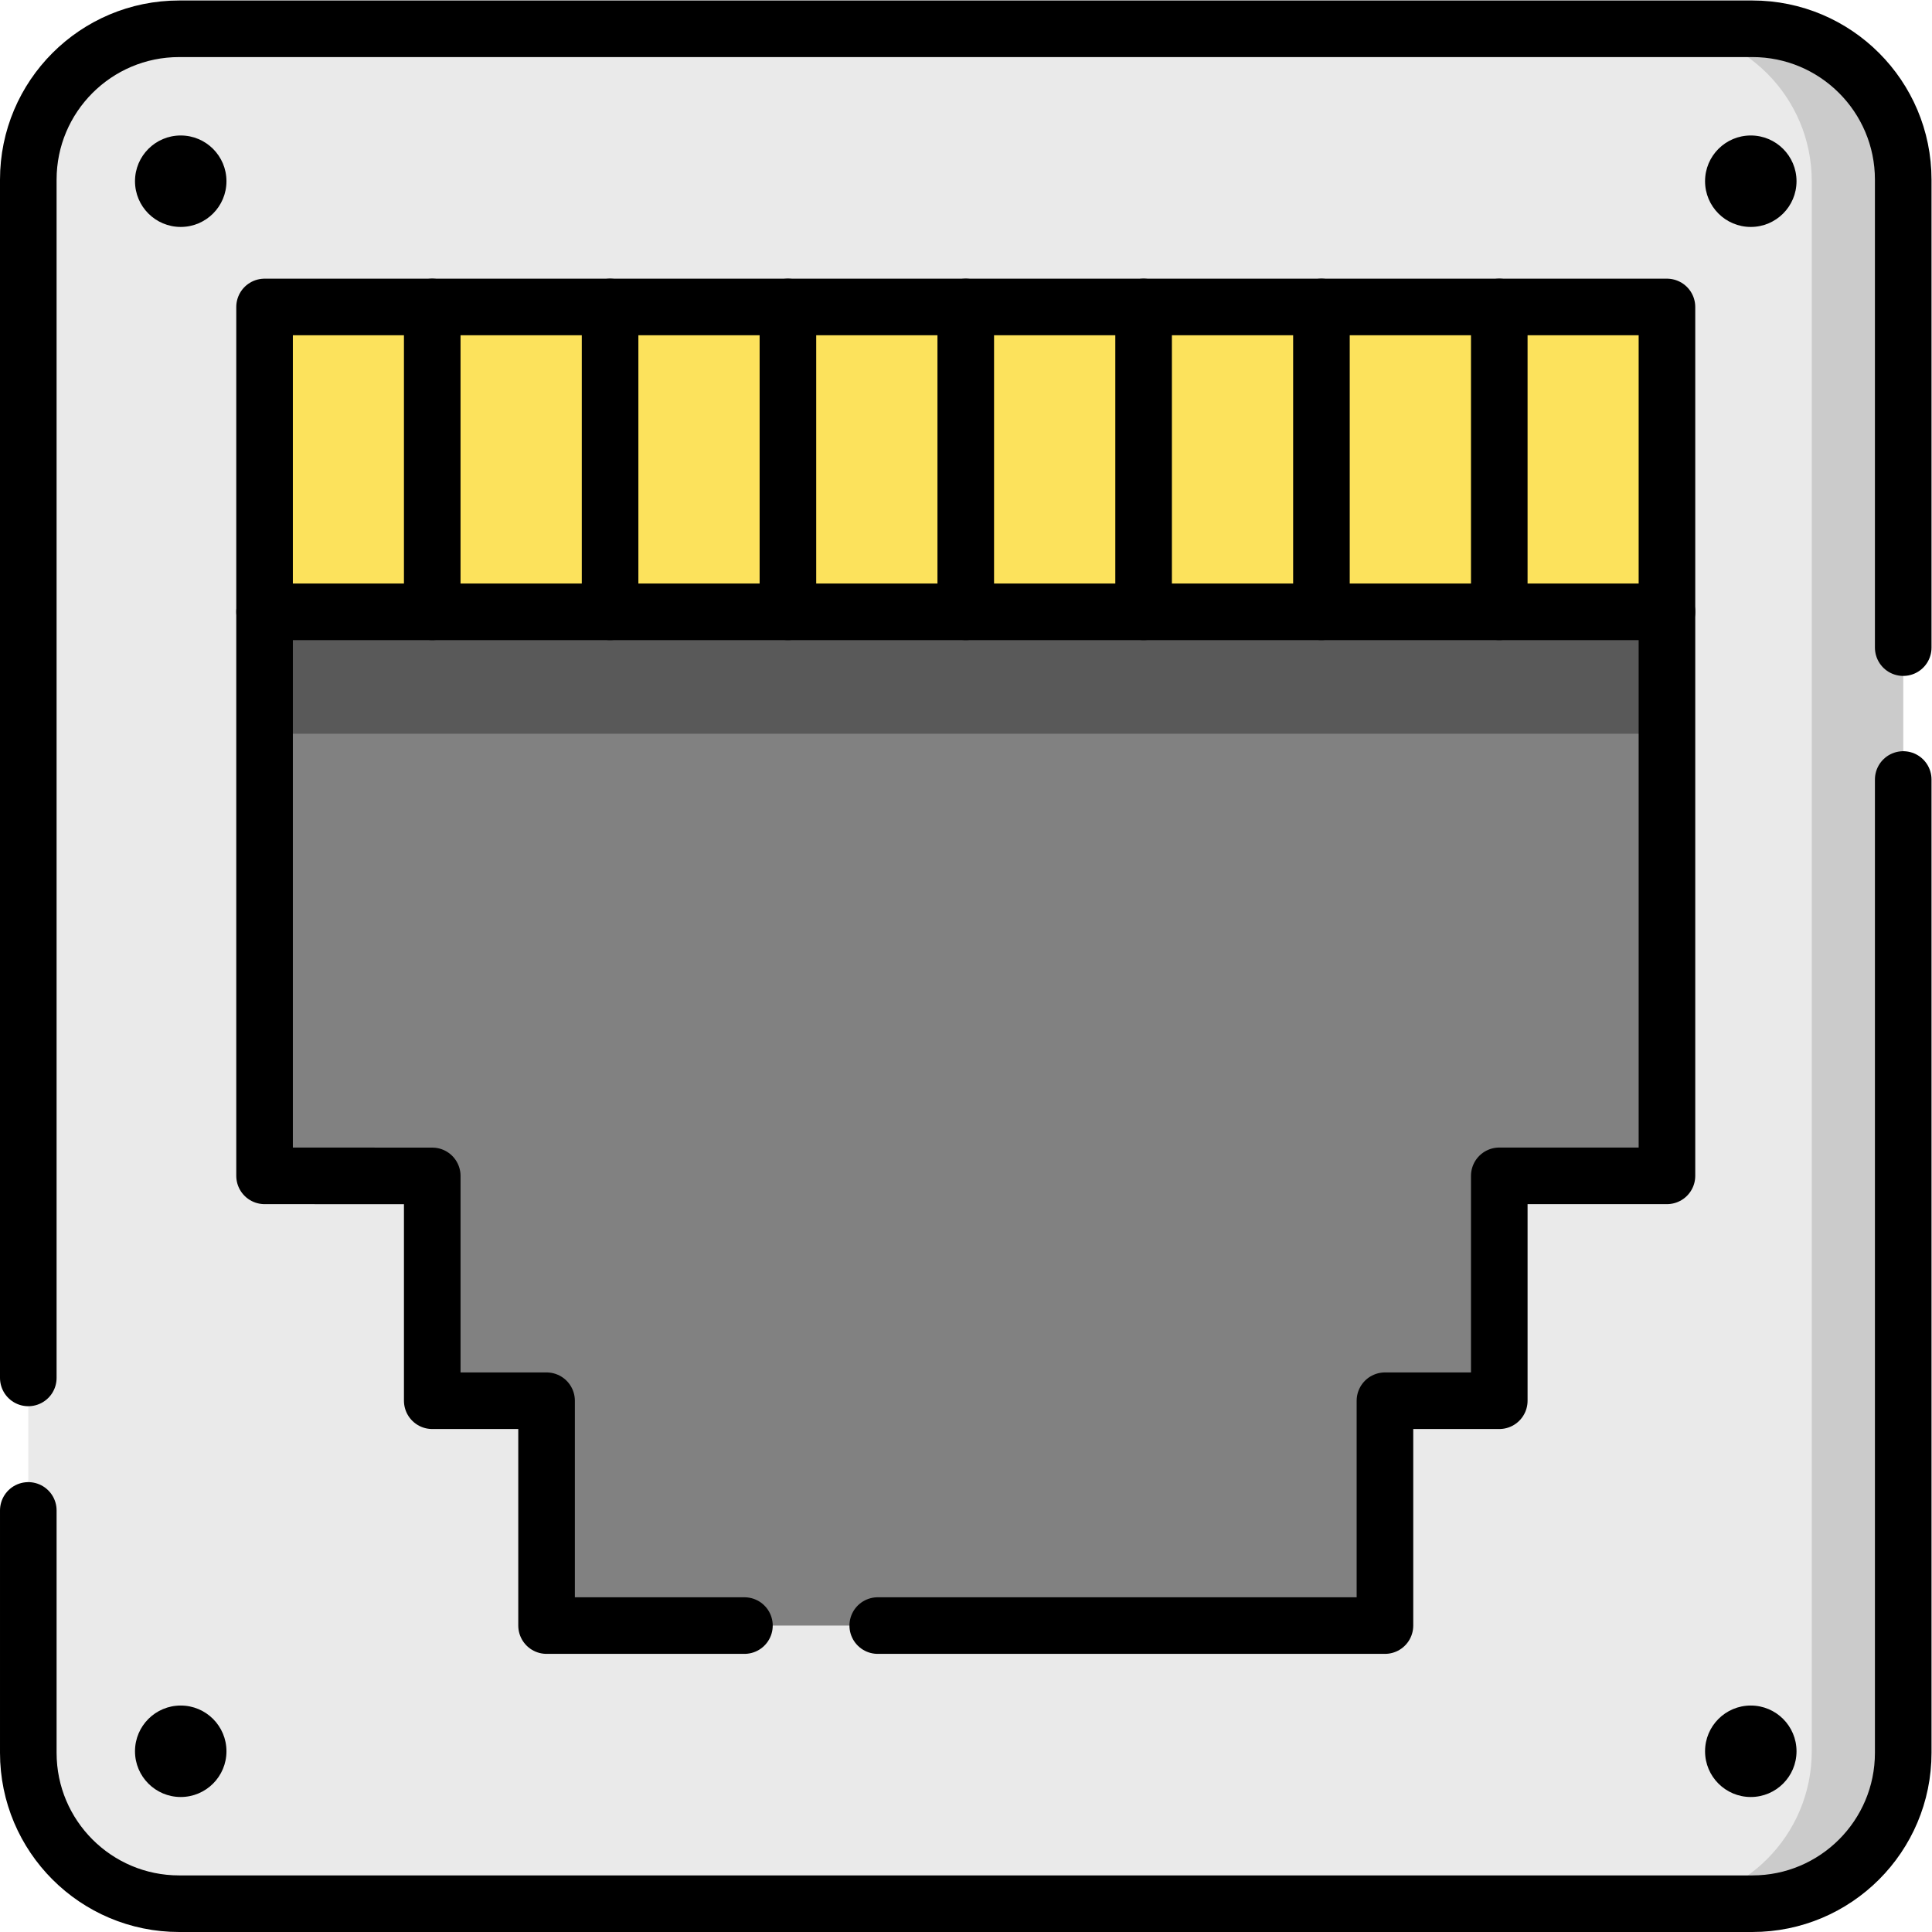
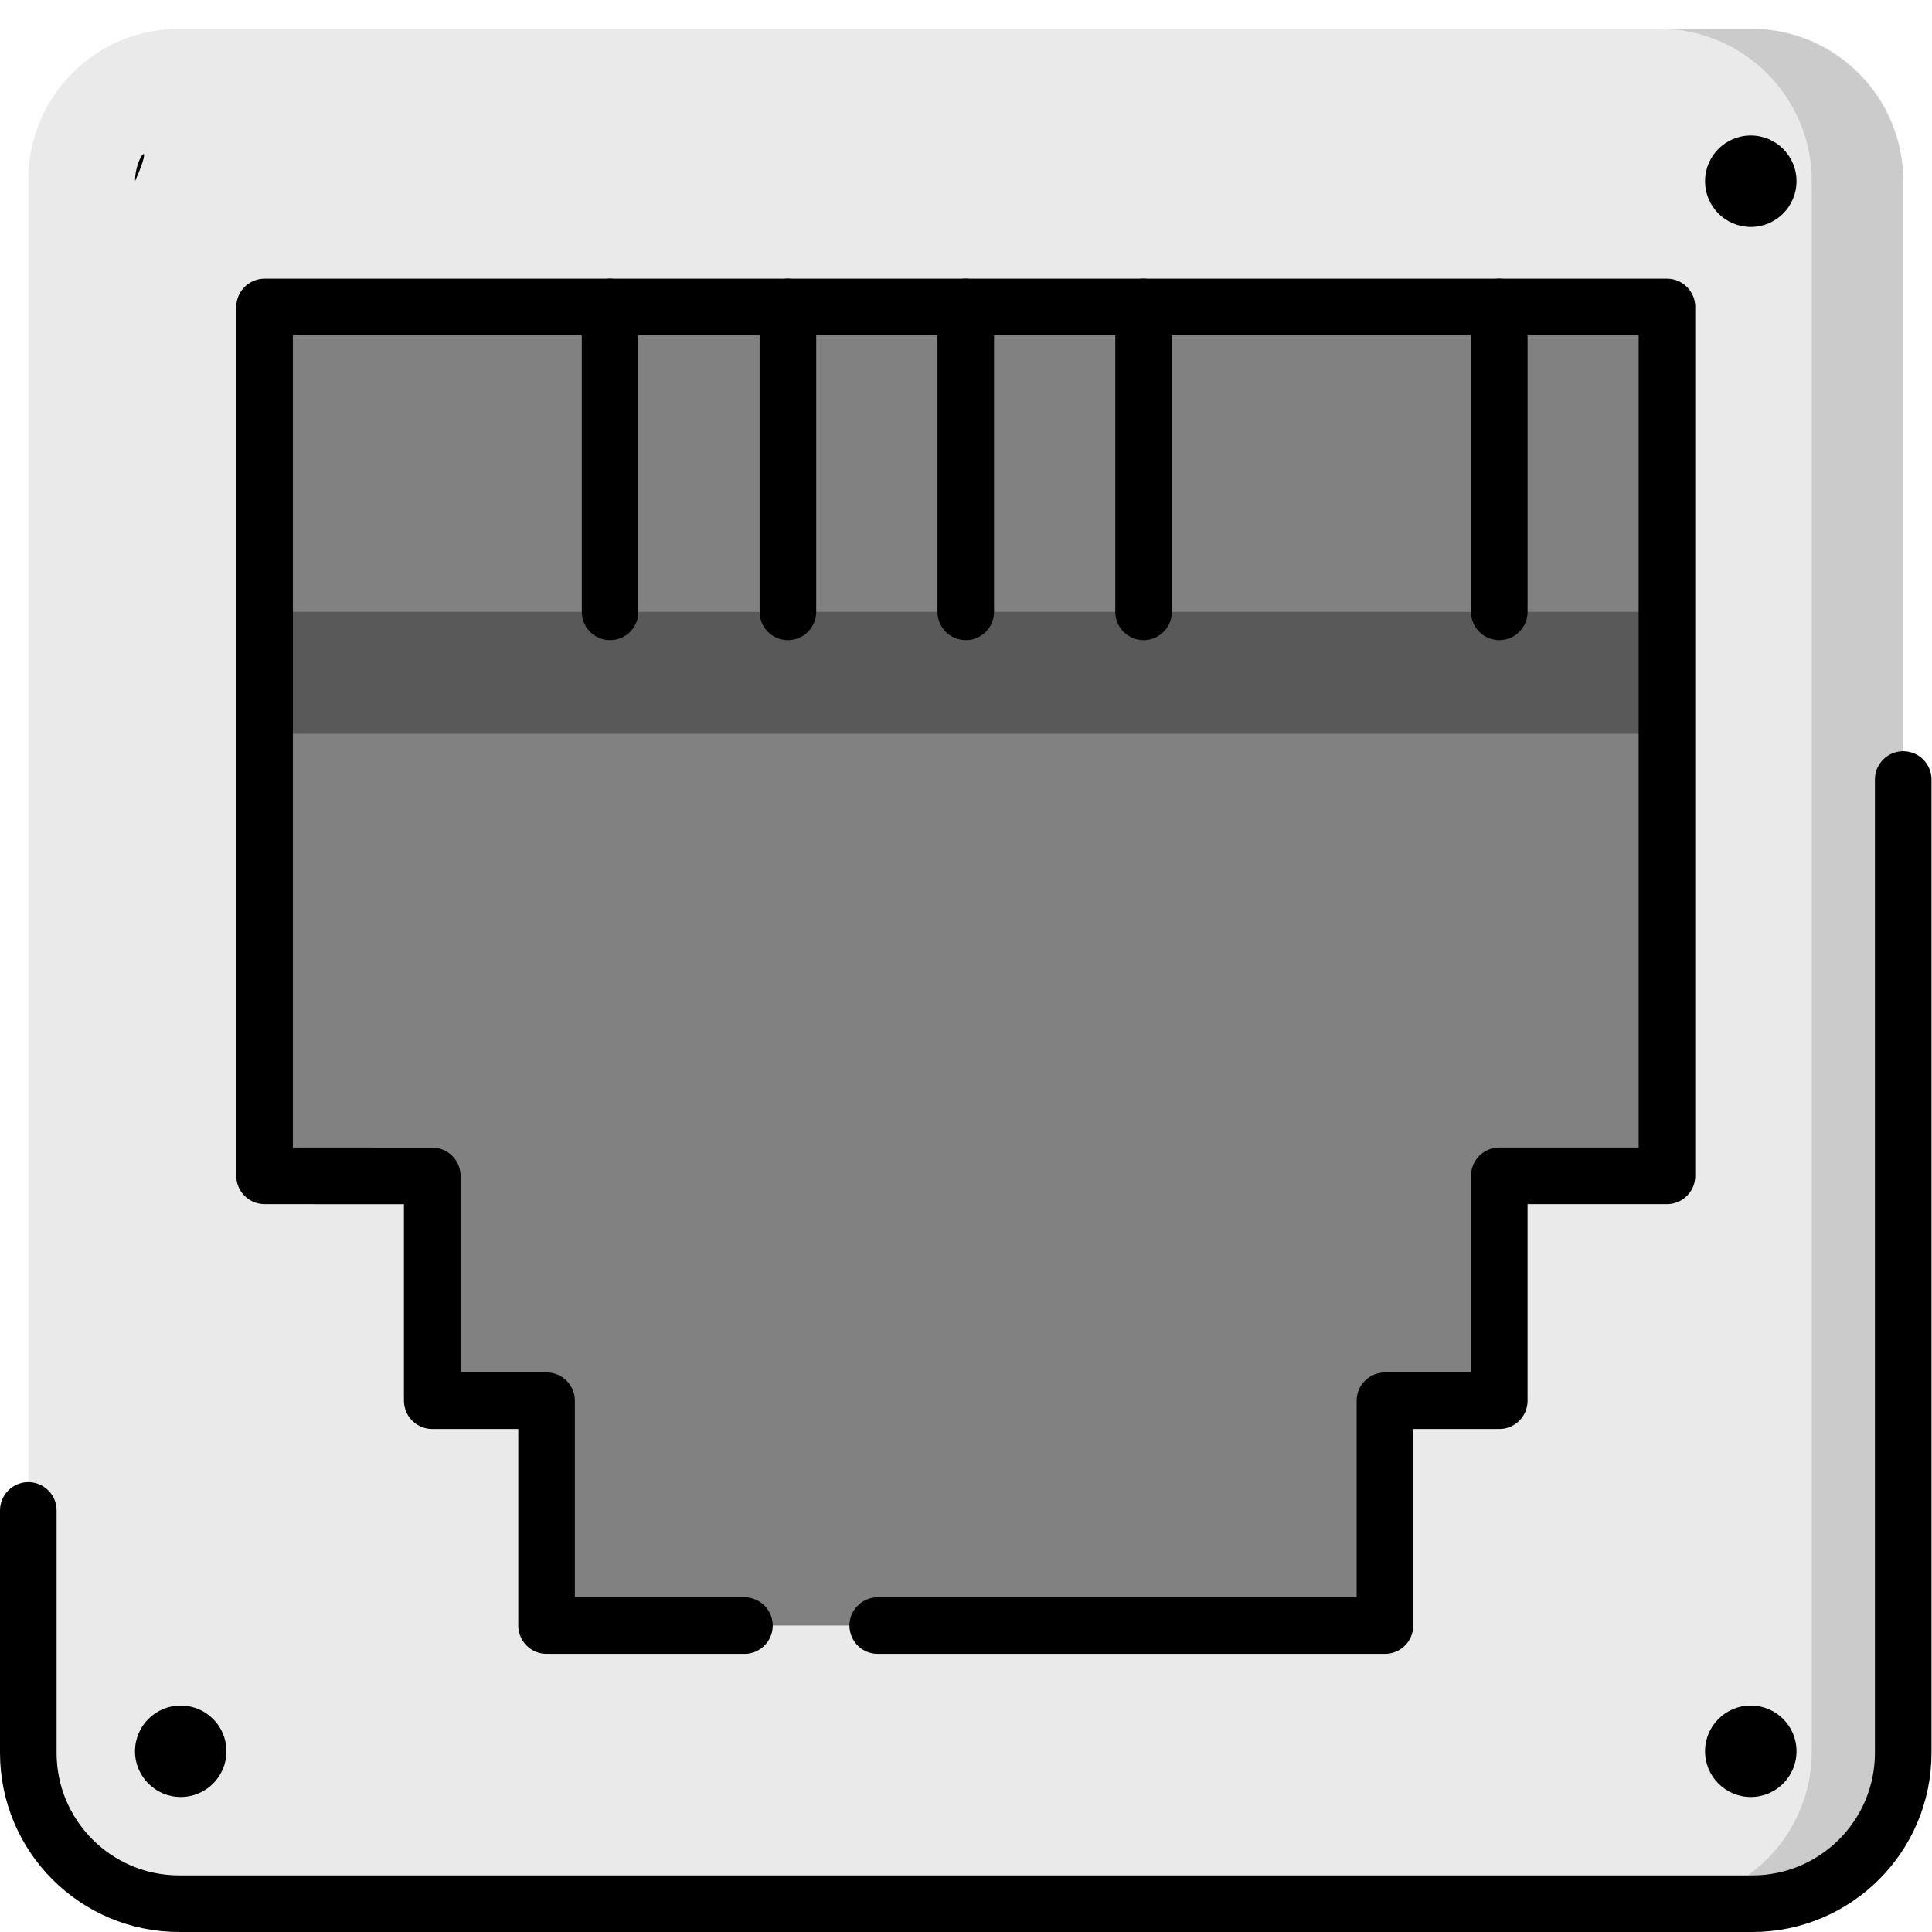
<svg xmlns="http://www.w3.org/2000/svg" version="1.1" id="svg7305" xml:space="preserve" width="682.667" height="682.667" viewBox="0 0 682.667 682.667">
  <defs id="defs7309">
    <clipPath clipPathUnits="userSpaceOnUse" id="clipPath7319">
      <path d="M 0,512 H 512 V 0 H 0 Z" id="path7317" />
    </clipPath>
  </defs>
  <g id="g7311" transform="matrix(1.333,0,0,-1.333,0,682.667)">
    <g id="g7313">
      <g id="g7315" clip-path="url(#clipPath7319)">
        <g id="g7321" transform="translate(464.5,7.5)">
          <path d="m 0,0 h -417 c -22.091,0 -40,17.909 -40,40 v 417 c 0,22.091 17.909,40 40,40 H 0 c 22.091,0 40,-17.909 40,-40 V 40 C 40,17.909 22.091,0 0,0" style="fill:#eaeaea;fill-opacity:1;fill-rule:nonzero;stroke:none" id="path7323" />
        </g>
        <g id="g7325" transform="translate(441.87,430.758)">
          <path d="m 0,0 h -371.74 v -230.317 l 44.447,-0.015 v -59.599 h 30.305 v -59.6 h 222.236 v 59.6 h 30.305 v 59.614 H 0 Z" style="fill:#818181;fill-opacity:1;fill-rule:nonzero;stroke:none" id="path7327" />
        </g>
        <g id="g7329" transform="translate(464.094,504.5)">
          <path d="M 0,0 H -24.244 C -1.928,0 16.163,-18.091 16.163,-40.406 V -456.594 C 16.163,-478.909 -1.928,-497 -24.244,-497 H 0 c 22.316,0 40.406,18.091 40.406,40.406 V -40.406 C 40.406,-18.091 22.316,0 0,0" style="fill:#cbcbcb;fill-opacity:1;fill-rule:nonzero;stroke:none" id="path7331" />
        </g>
        <path d="m 70.13,317.635 h 371.74 v 32.31 H 70.13 Z" style="fill:#595959;fill-opacity:1;fill-rule:nonzero;stroke:none" id="path7333" />
-         <path d="M 441.87,349.945 H 70.13 v 80.813 h 371.74 z" style="fill:#fce25c;fill-opacity:1;fill-rule:nonzero;stroke:none" id="path7335" />
        <g id="g7337" transform="translate(476.216,464.094)">
          <path d="m 0,0 c 0,-6.695 -5.427,-12.122 -12.122,-12.122 -6.695,0 -12.122,5.427 -12.122,12.122 0,6.695 5.427,12.122 12.122,12.122 C -5.427,12.122 0,6.695 0,0" style="fill:#000000;fill-opacity:1;fill-rule:nonzero;stroke:none" id="path7339" />
        </g>
        <g id="g7341" transform="translate(35.785,464.094)">
-           <path d="m 0,0 c 0,-6.695 5.427,-12.122 12.122,-12.122 6.695,0 12.122,5.427 12.122,12.122 0,6.695 -5.427,12.122 -12.122,12.122 C 5.427,12.122 0,6.695 0,0" style="fill:#000000;fill-opacity:1;fill-rule:nonzero;stroke:none" id="path7343" />
+           <path d="m 0,0 C 5.427,12.122 0,6.695 0,0" style="fill:#000000;fill-opacity:1;fill-rule:nonzero;stroke:none" id="path7343" />
        </g>
        <g id="g7345" transform="translate(476.216,47.907)">
          <path d="m 0,0 c 0,6.695 -5.427,12.122 -12.122,12.122 -6.695,0 -12.122,-5.427 -12.122,-12.122 0,-6.695 5.427,-12.122 12.122,-12.122 C -5.427,-12.122 0,-6.695 0,0" style="fill:#000000;fill-opacity:1;fill-rule:nonzero;stroke:none" id="path7347" />
        </g>
        <g id="g7349" transform="translate(35.785,47.907)">
          <path d="m 0,0 c 0,6.695 5.427,12.122 12.122,12.122 6.695,0 12.122,-5.427 12.122,-12.122 0,-6.695 -5.427,-12.122 -12.122,-12.122 C 5.427,-12.122 0,-6.695 0,0" style="fill:#000000;fill-opacity:1;fill-rule:nonzero;stroke:none" id="path7351" />
        </g>
        <g id="g7353" transform="translate(7.5,146.875)">
-           <path d="m 0,0 v 317.625 c 0,22.091 17.909,40 40,40 h 417 c 22.091,0 40,-17.909 40,-40 V 193.583" style="fill:none;stroke:#000000;stroke-width:15;stroke-linecap:round;stroke-linejoin:round;stroke-miterlimit:10;stroke-dasharray:none;stroke-opacity:1" id="path7355" />
-         </g>
+           </g>
        <g id="g7357" transform="translate(504.5,305.5)">
          <path d="m 0,0 v -258 c 0,-22.091 -17.909,-40 -40,-40 h -417 c -22.091,0 -40,17.909 -40,40 v 64.25" style="fill:none;stroke:#000000;stroke-width:15;stroke-linecap:round;stroke-linejoin:round;stroke-miterlimit:10;stroke-dasharray:none;stroke-opacity:1" id="path7359" />
        </g>
        <g id="g7361" transform="translate(114.577,349.945)">
-           <path d="M 0,0 V 80.813" style="fill:none;stroke:#000000;stroke-width:15;stroke-linecap:round;stroke-linejoin:round;stroke-miterlimit:10;stroke-dasharray:none;stroke-opacity:1" id="path7363" />
-         </g>
+           </g>
        <g id="g7365" transform="translate(161.718,430.758)">
          <path d="M 0,0 V -80.813" style="fill:none;stroke:#000000;stroke-width:15;stroke-linecap:round;stroke-linejoin:round;stroke-miterlimit:10;stroke-dasharray:none;stroke-opacity:1" id="path7367" />
        </g>
        <g id="g7369" transform="translate(208.859,349.945)">
          <path d="M 0,0 V 80.813" style="fill:none;stroke:#000000;stroke-width:15;stroke-linecap:round;stroke-linejoin:round;stroke-miterlimit:10;stroke-dasharray:none;stroke-opacity:1" id="path7371" />
        </g>
        <g id="g7373" transform="translate(256,430.758)">
          <path d="M 0,0 V -80.813" style="fill:none;stroke:#000000;stroke-width:15;stroke-linecap:round;stroke-linejoin:round;stroke-miterlimit:10;stroke-dasharray:none;stroke-opacity:1" id="path7375" />
        </g>
        <g id="g7377" transform="translate(397.423,349.945)">
          <path d="M 0,0 V 80.813" style="fill:none;stroke:#000000;stroke-width:15;stroke-linecap:round;stroke-linejoin:round;stroke-miterlimit:10;stroke-dasharray:none;stroke-opacity:1" id="path7379" />
        </g>
        <g id="g7381" transform="translate(350.282,430.758)">
-           <path d="M 0,0 V -80.813" style="fill:none;stroke:#000000;stroke-width:15;stroke-linecap:round;stroke-linejoin:round;stroke-miterlimit:10;stroke-dasharray:none;stroke-opacity:1" id="path7383" />
-         </g>
+           </g>
        <g id="g7385" transform="translate(303.141,349.945)">
          <path d="M 0,0 V 80.813" style="fill:none;stroke:#000000;stroke-width:15;stroke-linecap:round;stroke-linejoin:round;stroke-miterlimit:10;stroke-dasharray:none;stroke-opacity:1" id="path7387" />
        </g>
        <g id="g7389" transform="translate(232.667,81.227)">
          <path d="m 0,0 h 134.451 v 59.6 h 30.305 v 59.614 h 44.447 v 230.317 h -371.74 V 119.214 l 44.448,-0.015 V 59.6 h 30.304 V 0 h 52.451" style="fill:none;stroke:#000000;stroke-width:15;stroke-linecap:round;stroke-linejoin:round;stroke-miterlimit:10;stroke-dasharray:none;stroke-opacity:1" id="path7391" />
        </g>
        <g id="g7393" transform="translate(441.87,349.945)">
-           <path d="M 0,0 H -371.74" style="fill:none;stroke:#000000;stroke-width:15;stroke-linecap:round;stroke-linejoin:round;stroke-miterlimit:10;stroke-dasharray:none;stroke-opacity:1" id="path7395" />
-         </g>
+           </g>
      </g>
    </g>
  </g>
</svg>